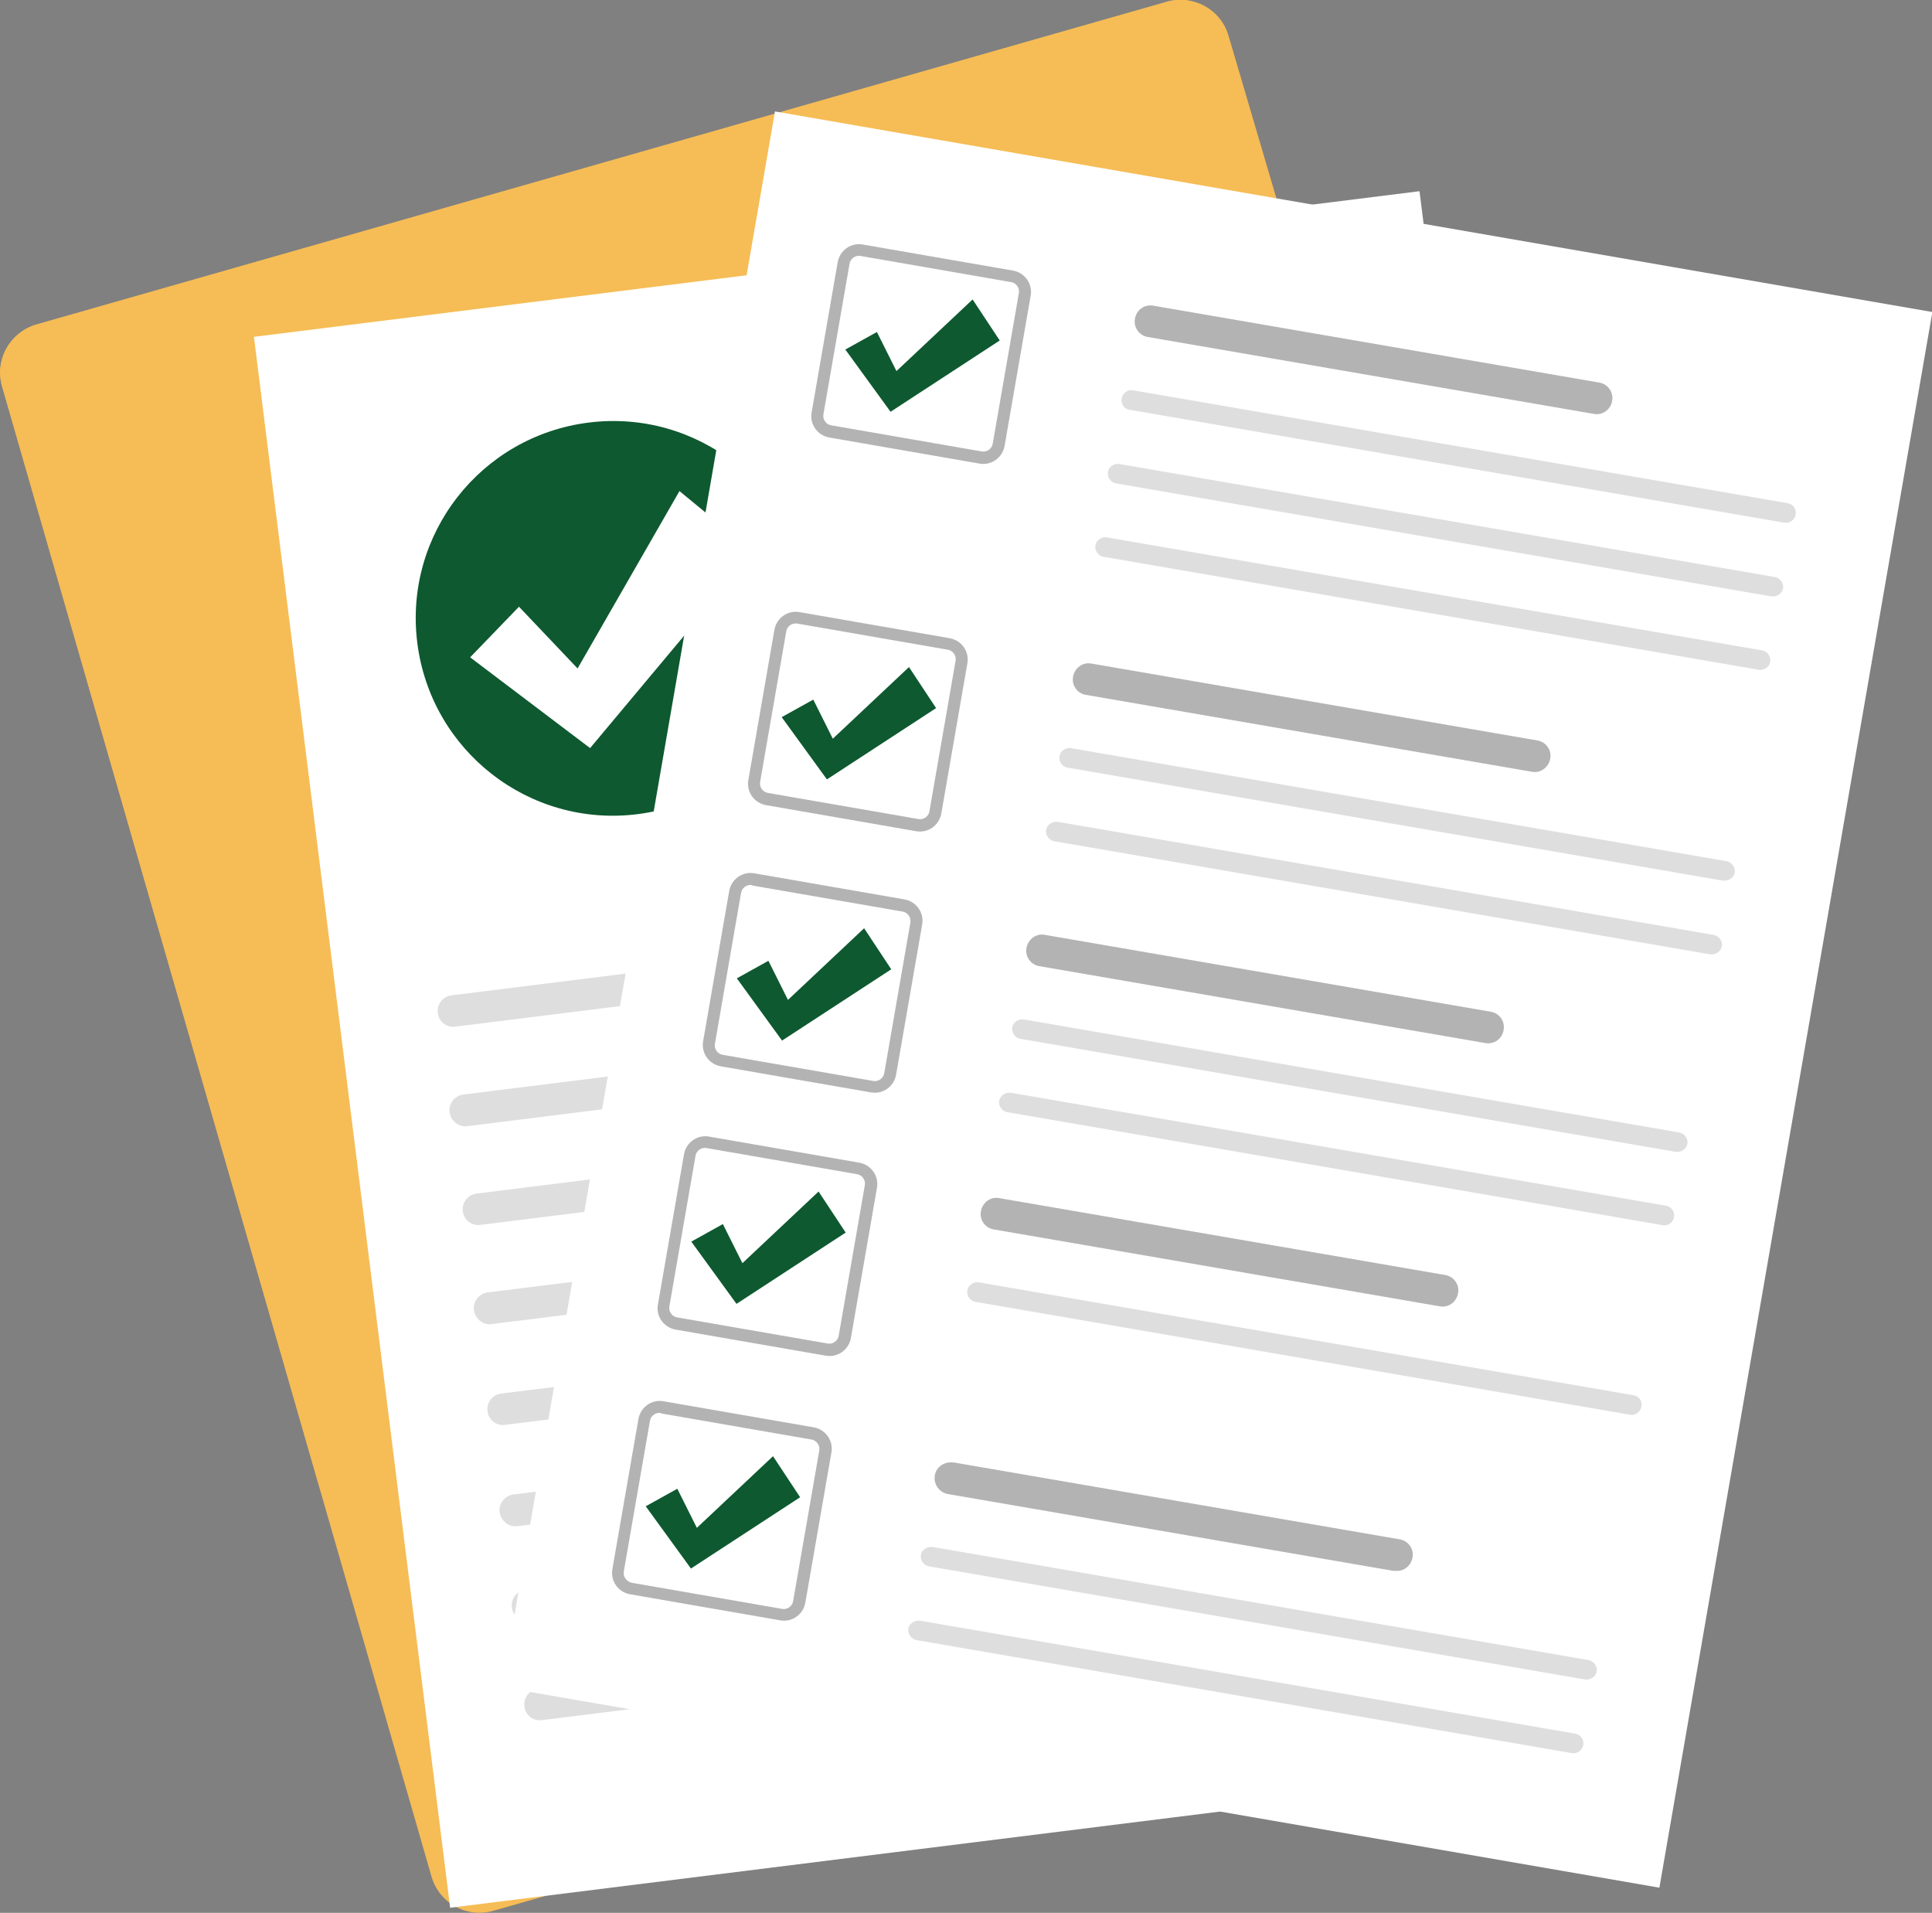
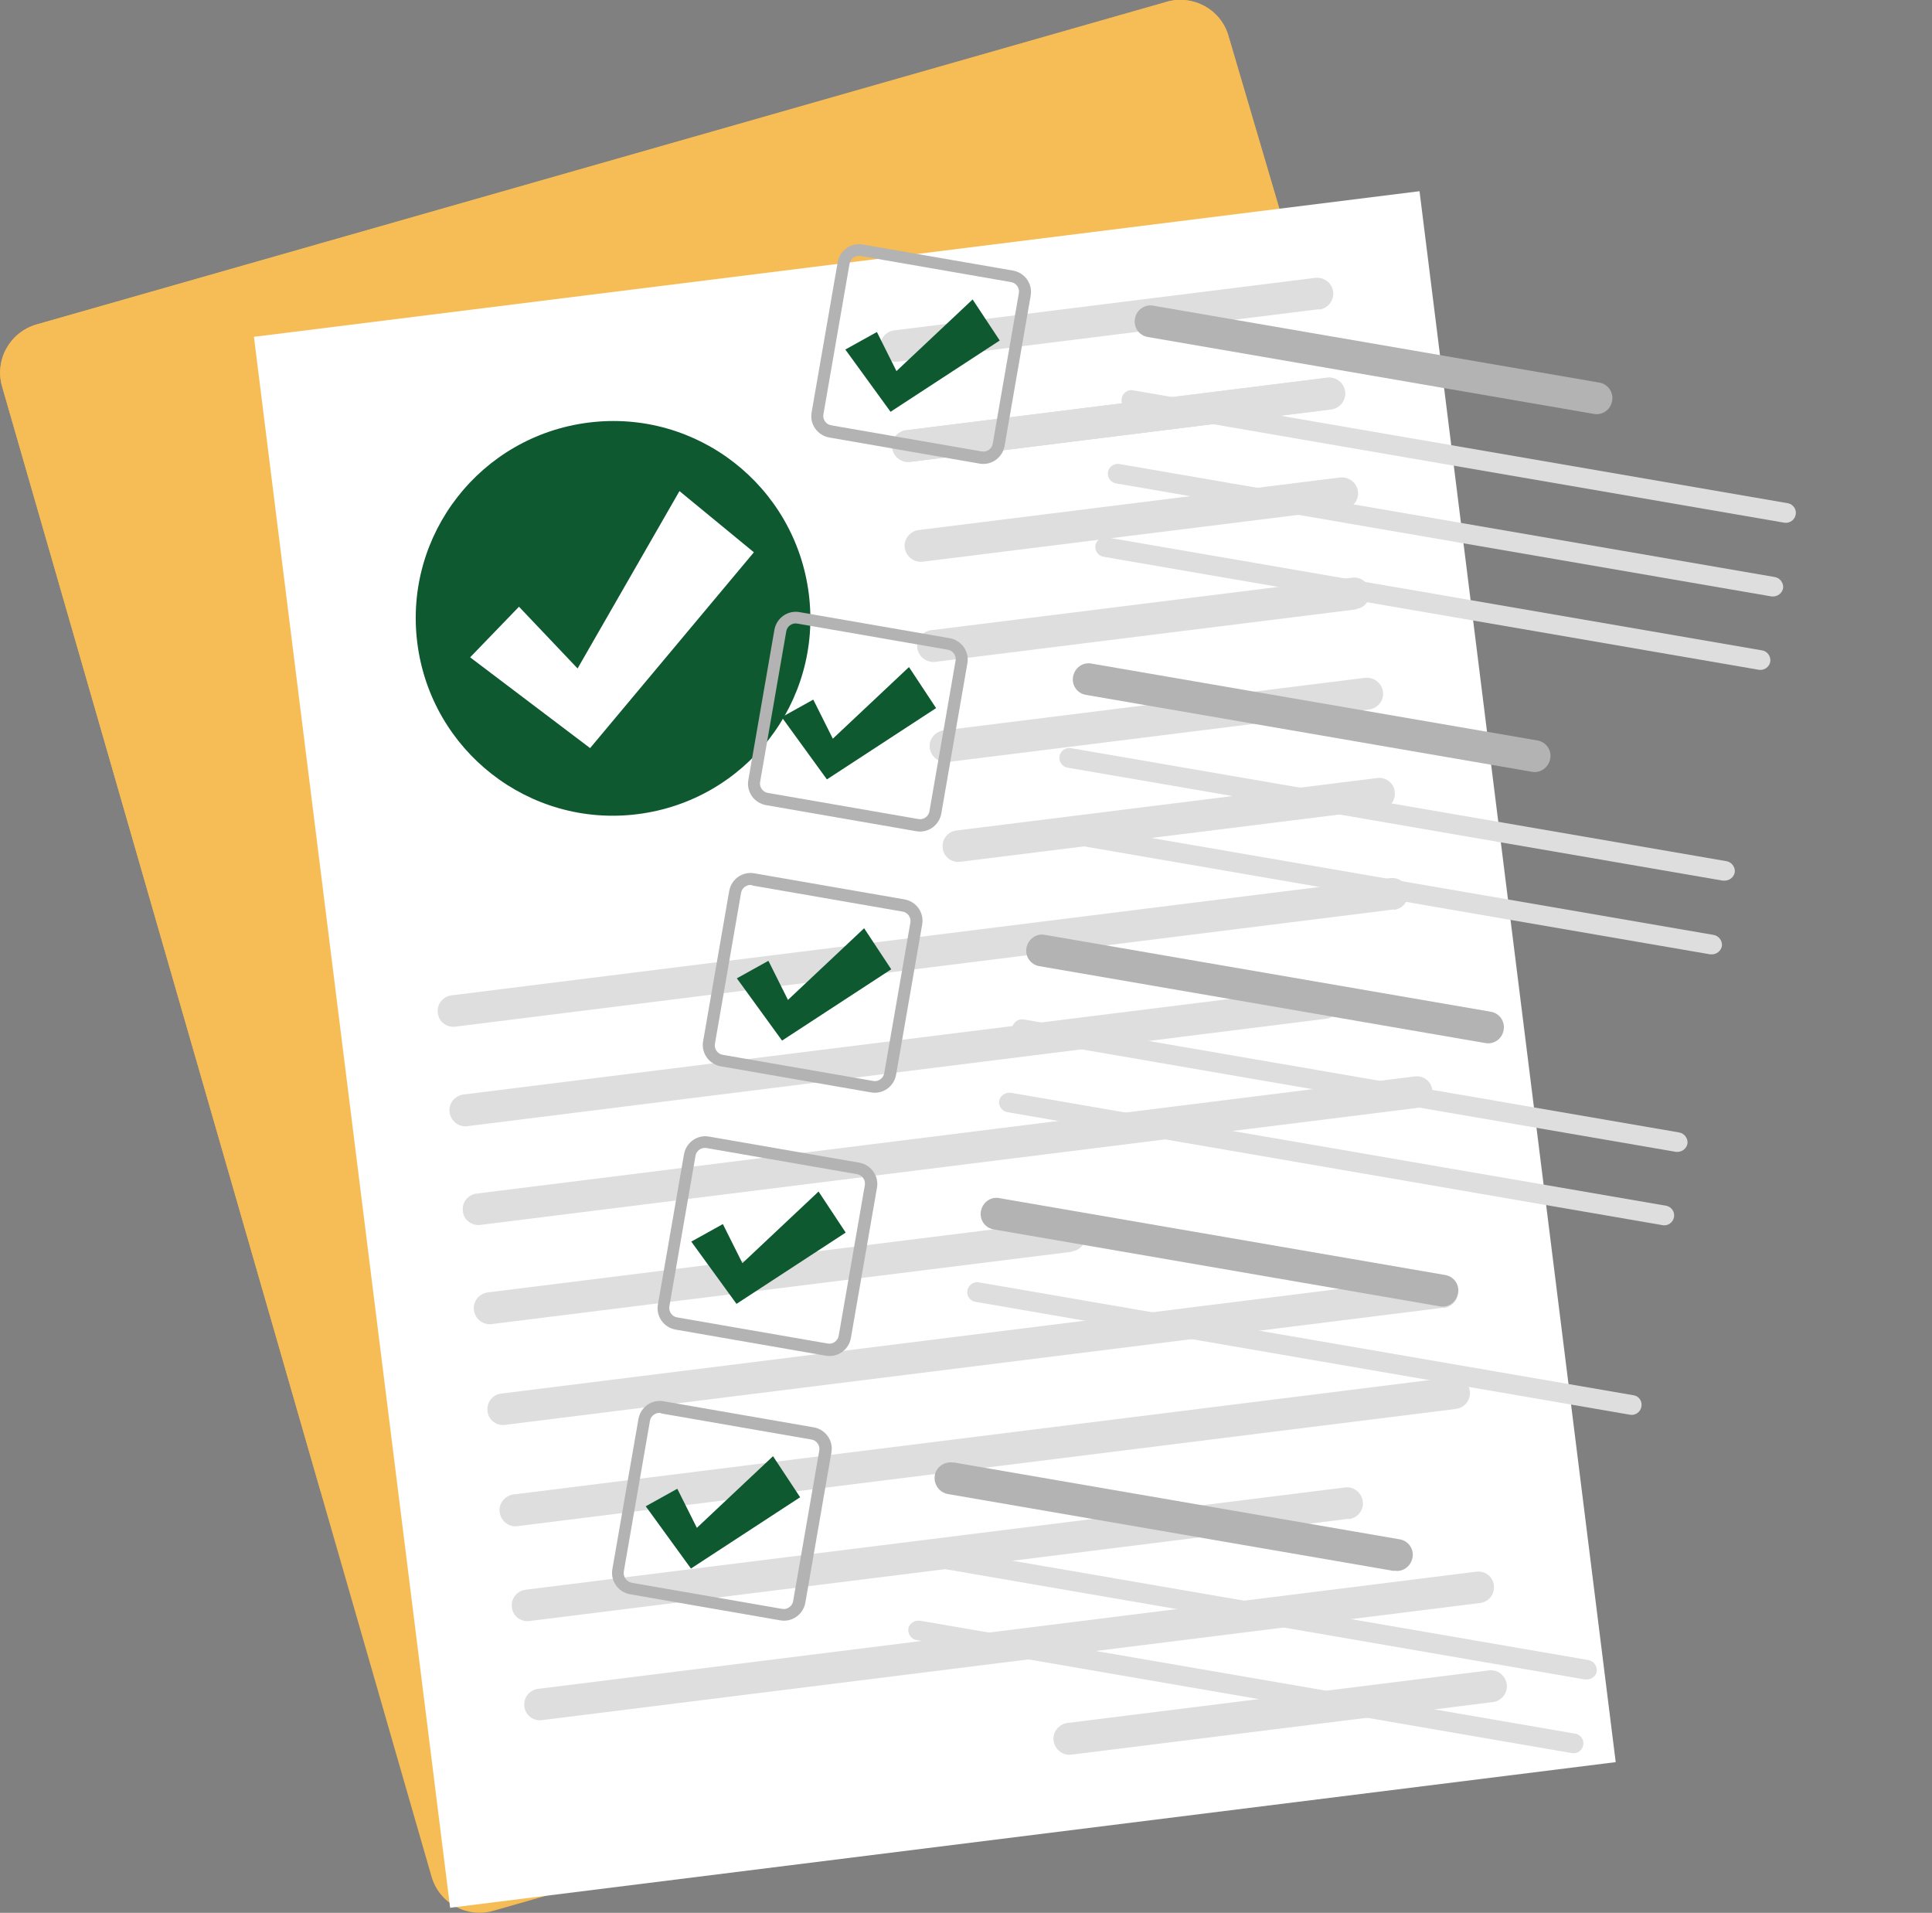
<svg xmlns="http://www.w3.org/2000/svg" id="b" width="55.56" height="55" viewBox="0 0 55.56 55">
  <rect x="0" y="0" width="55.56" height="55" fill="#808080" stroke="none" />
  <defs>
    <style>.be{fill:none;}.bf{fill:#f6bc55;}.bg{fill:#dedede;}.bh{fill:#fff;}.bi{fill:#b3b3b3;}.bj{fill:#0e5930;}.bk{clip-path:url(#h);}.bl{clip-path:url(#e);}</style>
    <clipPath id="e">
      <rect class="be" width="55.56" height="55" />
    </clipPath>
    <clipPath id="h">
      <rect class="be" width="55.56" height="55" />
    </clipPath>
  </defs>
  <g id="c">
    <g id="d">
      <g class="bl">
        <g id="f">
          <g id="g">
            <g class="bk">
              <g id="i">
                <path id="j" class="bf" d="M33.55.06L1.05,9.33c-.76.22-1.21,1.01-.99,1.78H.06l12.35,42.85c.22.76,1.01,1.2,1.78.98l29.72-8.48c.76-.22,1.21-1.01.99-1.78h0l-8.16-28.58c-.22-.76.23-1.56.99-1.78h0c.76-.22,1.21-1.01.99-1.78h0s-3.39-11.51-3.39-11.51c-.22-.76-1.01-1.19-1.77-.98" />
                <path id="k" class="bf" d="M7.3,9.68l30.08-1.66-2.06-6.99c-.22-.76-1.01-1.19-1.77-.98L1.05,9.33c-.76.22-1.21,1.01-.99,1.78H.06l9.17,31.8-3.85-30.79s1.92-2.44,1.92-2.44Z" />
                <rect id="l" class="bh" x="9.99" y="7.42" width="33.78" height="45.52" transform="translate(-3.53 3.56) rotate(-7.12)" />
                <path id="m" class="bg" d="M37.93,8.89l-12.11,1.51c-.25.03-.48-.15-.5-.4-.03-.25.15-.47.39-.5l12.11-1.51c.25-.03.48.14.52.39.03.25-.14.48-.39.52h0" />
                <path id="n" class="bg" d="M38.29,11.77l-12.11,1.51c-.25.03-.48-.14-.52-.39s.14-.48.39-.52h.01l12.11-1.51c.25-.03.48.15.51.4h0c.03.25-.15.48-.4.51h0" />
                <path id="o" class="bg" d="M38.65,14.64l-12.11,1.51c-.25.03-.48-.14-.52-.39s.14-.48.39-.52h.01l12.11-1.51c.25-.03.48.14.52.39s-.14.48-.39.52h0" />
                <path id="p" class="bg" d="M39.01,17.52l-12.11,1.51c-.25.03-.48-.14-.52-.39s.14-.48.39-.52h.01l12.11-1.51c.25-.03.48.15.5.4.03.25-.15.47-.39.5" />
                <path id="q" class="bg" d="M39.37,20.4l-12.11,1.51c-.25.03-.48-.14-.52-.39s.14-.48.39-.52h.01l12.11-1.51c.25-.03.48.14.52.39s-.14.48-.39.52h0" />
                <path id="r" class="bg" d="M39.72,23.27l-12.11,1.51c-.25.03-.48-.15-.5-.4-.03-.25.15-.47.39-.5l12.11-1.51c.25-.03.48.15.5.4.03.25-.15.47-.39.5" />
                <path id="s" class="bg" d="M42.93,48.94l-12.11,1.51c-.25.04-.48-.14-.52-.39s.14-.48.39-.52h.01l12.11-1.51c.25-.04.48.14.52.39s-.14.48-.39.52h0" />
                <path id="t" class="bg" d="M38.29,11.77l-12.11,1.51c-.25.03-.48-.14-.52-.39s.14-.48.39-.52h.01l12.11-1.51c.25-.03.48.15.51.4h0c.03.25-.15.48-.4.51h0" />
                <path id="u" class="bg" d="M40.08,26.15l-26.99,3.37c-.25.03-.48-.15-.5-.4-.03-.25.15-.47.39-.5l26.99-3.37c.25-.04.48.14.52.39s-.14.48-.39.52h0" />
                <path id="v" class="bg" d="M38.15,29.29l-24.7,3.09c-.25.04-.48-.14-.52-.39s.14-.48.39-.52h.01l24.7-3.08c.25-.03.48.15.5.4.03.25-.15.47-.39.5" />
                <path id="w" class="bg" d="M40.8,31.85l-26.99,3.37c-.25.03-.48-.15-.5-.4-.03-.25.15-.47.39-.5l26.99-3.37c.25-.03.48.15.5.4.03.25-.15.47-.39.5" />
                <path id="x" class="bg" d="M30.84,35.99l-16.69,2.08c-.25.04-.48-.14-.52-.39s.14-.48.39-.52h.01l16.69-2.08c.25-.03.48.15.5.4.03.25-.15.47-.39.5" />
                <path id="y" class="bg" d="M41.88,40.51l-26.99,3.37c-.25.04-.48-.14-.52-.39s.14-.48.39-.52h.01l26.99-3.37c.25-.03.48.15.51.4h0c.03.25-.15.48-.4.51" />
                <path id="z" class="bg" d="M41.51,37.6l-26.99,3.37c-.25.03-.48-.15-.5-.4-.03-.25.15-.47.39-.5l26.99-3.37c.25-.04.48.14.52.39s-.14.48-.39.52h0" />
                <path id="aa" class="bg" d="M42.57,46.09l-26.99,3.37c-.25.03-.48-.15-.5-.4-.03-.25.15-.47.39-.5l26.99-3.37c.25-.03.48.15.5.4.03.25-.15.47-.39.5" />
                <path id="ab" class="bg" d="M38.78,43.67l-23.56,2.94c-.25.03-.48-.15-.5-.4-.03-.25.15-.47.39-.5l23.56-2.94c.25-.04.48.14.52.39s-.14.48-.39.52h0" />
                <path id="ac" class="bj" d="M23.26,17.08c-.39-3.11-3.22-5.32-6.33-4.93-3.11.39-5.32,3.22-4.93,6.33.39,3.11,3.22,5.32,6.33,4.93,3.11-.39,5.32-3.22,4.93-6.33h0" />
                <path id="ad" class="bh" d="M14.92,17.44l1.69,1.78,2.93-5.1,2.14,1.76-4.71,5.63-3.45-2.61,1.4-1.45h0Z" />
-                 <rect id="ae" class="bh" x="12.01" y="11.85" width="45.98" height="33.78" transform="translate(.71 58.32) rotate(-80.17)" />
                <path id="af" class="bi" d="M45.83,11.9l-12.82-2.21c-.25-.04-.42-.28-.37-.53.04-.25.28-.42.53-.37h0l12.82,2.21c.25.04.42.28.37.53-.04.25-.28.42-.53.37" />
                <path id="ag" class="bg" d="M51.32,15.03l-18.85-3.25c-.15-.03-.25-.18-.21-.34.03-.14.17-.24.31-.22l18.85,3.25c.15.03.25.18.22.33s-.17.25-.32.23" />
                <path id="ah" class="bg" d="M50.95,17.15l-18.85-3.25c-.15-.02-.26-.17-.24-.32s.17-.26.32-.24h0l18.85,3.25c.15.02.26.16.25.31-.02.15-.16.26-.31.25h-.03" />
                <path id="ai" class="bg" d="M50.59,19.26l-18.85-3.25c-.15-.02-.26-.17-.24-.32s.17-.26.32-.24h0l18.85,3.25c.15.02.26.17.24.32-.02.15-.17.26-.32.24h0" />
                <path id="aj" class="bi" d="M44.05,22.19l-12.82-2.21c-.25-.04-.42-.28-.37-.53s.28-.42.53-.37l12.82,2.21c.25.04.42.28.37.53s-.28.42-.53.37" />
                <path id="ak" class="bg" d="M49.54,25.32l-18.85-3.25c-.15-.03-.25-.18-.22-.33s.17-.25.32-.23l18.85,3.25c.15.02.26.16.25.31-.02.15-.16.26-.31.25h-.03" />
                <path id="al" class="bg" d="M49.18,27.44l-18.85-3.25c-.15-.02-.26-.16-.25-.31.02-.15.16-.26.31-.25h.03l18.85,3.25c.15.02.26.16.25.31-.02.15-.16.26-.31.25h-.03" />
                <path id="am" class="bi" d="M42.71,29.99l-12.82-2.21c-.25-.04-.42-.28-.37-.53s.28-.42.53-.37h0l12.82,2.21c.25.04.42.28.37.53-.04.25-.28.42-.53.37" />
                <path id="an" class="bg" d="M48.2,33.12l-18.85-3.25c-.15-.02-.26-.17-.24-.32s.17-.26.32-.24h0l18.85,3.25c.15.02.26.16.25.31-.02.15-.16.26-.31.25h-.03" />
                <path id="ao" class="bg" d="M47.83,35.23l-18.85-3.25c-.15-.02-.26-.16-.25-.31.02-.15.16-.26.31-.25h.03l18.85,3.25c.15.03.25.18.22.33s-.17.25-.32.23" />
                <path id="ap" class="bi" d="M40.09,45.17l-12.82-2.21c-.25-.04-.42-.27-.39-.52s.27-.42.52-.39h.03l12.82,2.21c.25.04.42.28.37.53s-.28.42-.53.37" />
                <path id="aq" class="bg" d="M45.58,48.29l-18.85-3.25c-.15-.02-.26-.16-.25-.31s.16-.26.31-.25h.03l18.85,3.25c.15.02.26.16.25.31s-.16.26-.31.25h-.03" />
                <path id="ar" class="bg" d="M45.22,50.41l-18.85-3.25c-.15-.02-.26-.16-.25-.31s.16-.26.31-.25h.03l18.85,3.25c.15.03.25.18.22.33s-.17.25-.32.23" />
                <path id="as" class="bi" d="M41.4,37.56l-12.82-2.21c-.25-.04-.42-.28-.37-.53s.28-.42.53-.37l12.82,2.21c.25.04.42.28.37.53s-.28.42-.53.37" />
                <path id="at" class="bg" d="M46.89,40.68l-18.85-3.25c-.15-.03-.25-.18-.22-.33s.17-.25.32-.23l18.85,3.25c.15.03.25.18.21.34-.03.14-.17.24-.31.22" />
                <path id="au" class="bi" d="M26.35,23.9l-4.32-.75c-.34-.06-.57-.38-.51-.72l.75-4.32c.06-.34.38-.57.72-.51l4.32.75c.34.06.57.38.51.72l-.75,4.32c-.06.34-.38.57-.72.51M22.93,17.93c-.15-.03-.3.08-.32.23l-.75,4.32c-.03.15.08.3.23.32l4.32.75c.15.03.3-.08.32-.23l.75-4.32c.03-.15-.08-.3-.23-.32l-4.32-.75Z" />
                <path id="av" class="bj" d="M23.39,20.12l.56,1.12,2.19-2.06.78,1.18-3.14,2.05-1.3-1.79.9-.5h0Z" />
                <path id="aw" class="bi" d="M28.17,13.33l-4.32-.75c-.34-.06-.57-.38-.51-.72l.75-4.32c.06-.34.38-.57.72-.51l4.32.75c.34.06.57.38.51.72l-.75,4.32c-.06.34-.38.57-.72.51M24.75,7.36c-.15-.03-.3.08-.32.23l-.75,4.32c-.03.15.08.3.23.32l4.32.75c.15.03.3-.08.32-.23l.75-4.32c.03-.15-.08-.3-.23-.32,0,0-4.32-.75-4.32-.75Z" />
                <path id="ax" class="bj" d="M25.22,9.55l.56,1.12,2.19-2.06.78,1.18-3.14,2.05-1.3-1.79.9-.5h0Z" />
                <path id="ay" class="bi" d="M25.05,31.41l-4.32-.75c-.34-.06-.57-.38-.51-.72l.75-4.32c.06-.34.38-.57.72-.51l4.32.75c.34.06.57.38.51.72l-.75,4.32c-.06.34-.38.57-.72.51M21.63,25.45c-.15-.03-.3.08-.32.23l-.75,4.33c-.03.15.08.3.23.32l4.32.75c.15.03.3-.08.32-.23l.75-4.32c.03-.15-.08-.3-.23-.32l-4.32-.75h0Z" />
                <path id="az" class="bj" d="M22.1,27.63l.56,1.12,2.19-2.06.78,1.18-3.14,2.05-1.3-1.79.9-.5h0Z" />
                <path id="ba" class="bi" d="M23.75,38.98l-4.32-.75c-.34-.06-.57-.38-.51-.72l.75-4.32c.06-.34.38-.57.72-.51l4.32.75c.34.06.57.38.51.72l-.75,4.32c-.06.34-.38.57-.72.51M20.32,33.01c-.15-.03-.3.08-.32.23l-.75,4.32c-.03.15.08.3.23.32l4.32.75c.15.03.3-.08.32-.23l.75-4.32c.03-.15-.08-.3-.23-.32l-4.32-.75Z" />
                <path id="bb" class="bj" d="M20.79,35.2l.56,1.12,2.19-2.06.78,1.18-3.14,2.05-1.3-1.79.9-.5h0Z" />
                <path id="bc" class="bi" d="M22.44,46.59l-4.32-.75c-.34-.06-.57-.38-.51-.72l.75-4.32c.06-.34.38-.57.72-.51l4.32.75c.34.06.57.38.51.72l-.75,4.32c-.06.34-.38.57-.72.51M19.01,40.63c-.15-.03-.3.08-.32.23l-.75,4.32c-.03.15.08.3.23.33l4.32.75c.15.03.3-.08.32-.23l.75-4.32c.03-.15-.08-.3-.23-.32l-4.32-.75h0Z" />
                <path id="bd" class="bj" d="M19.48,42.81l.56,1.12,2.19-2.06.78,1.18-3.14,2.05-1.3-1.79.9-.5h0Z" />
              </g>
            </g>
          </g>
        </g>
      </g>
    </g>
  </g>
</svg>